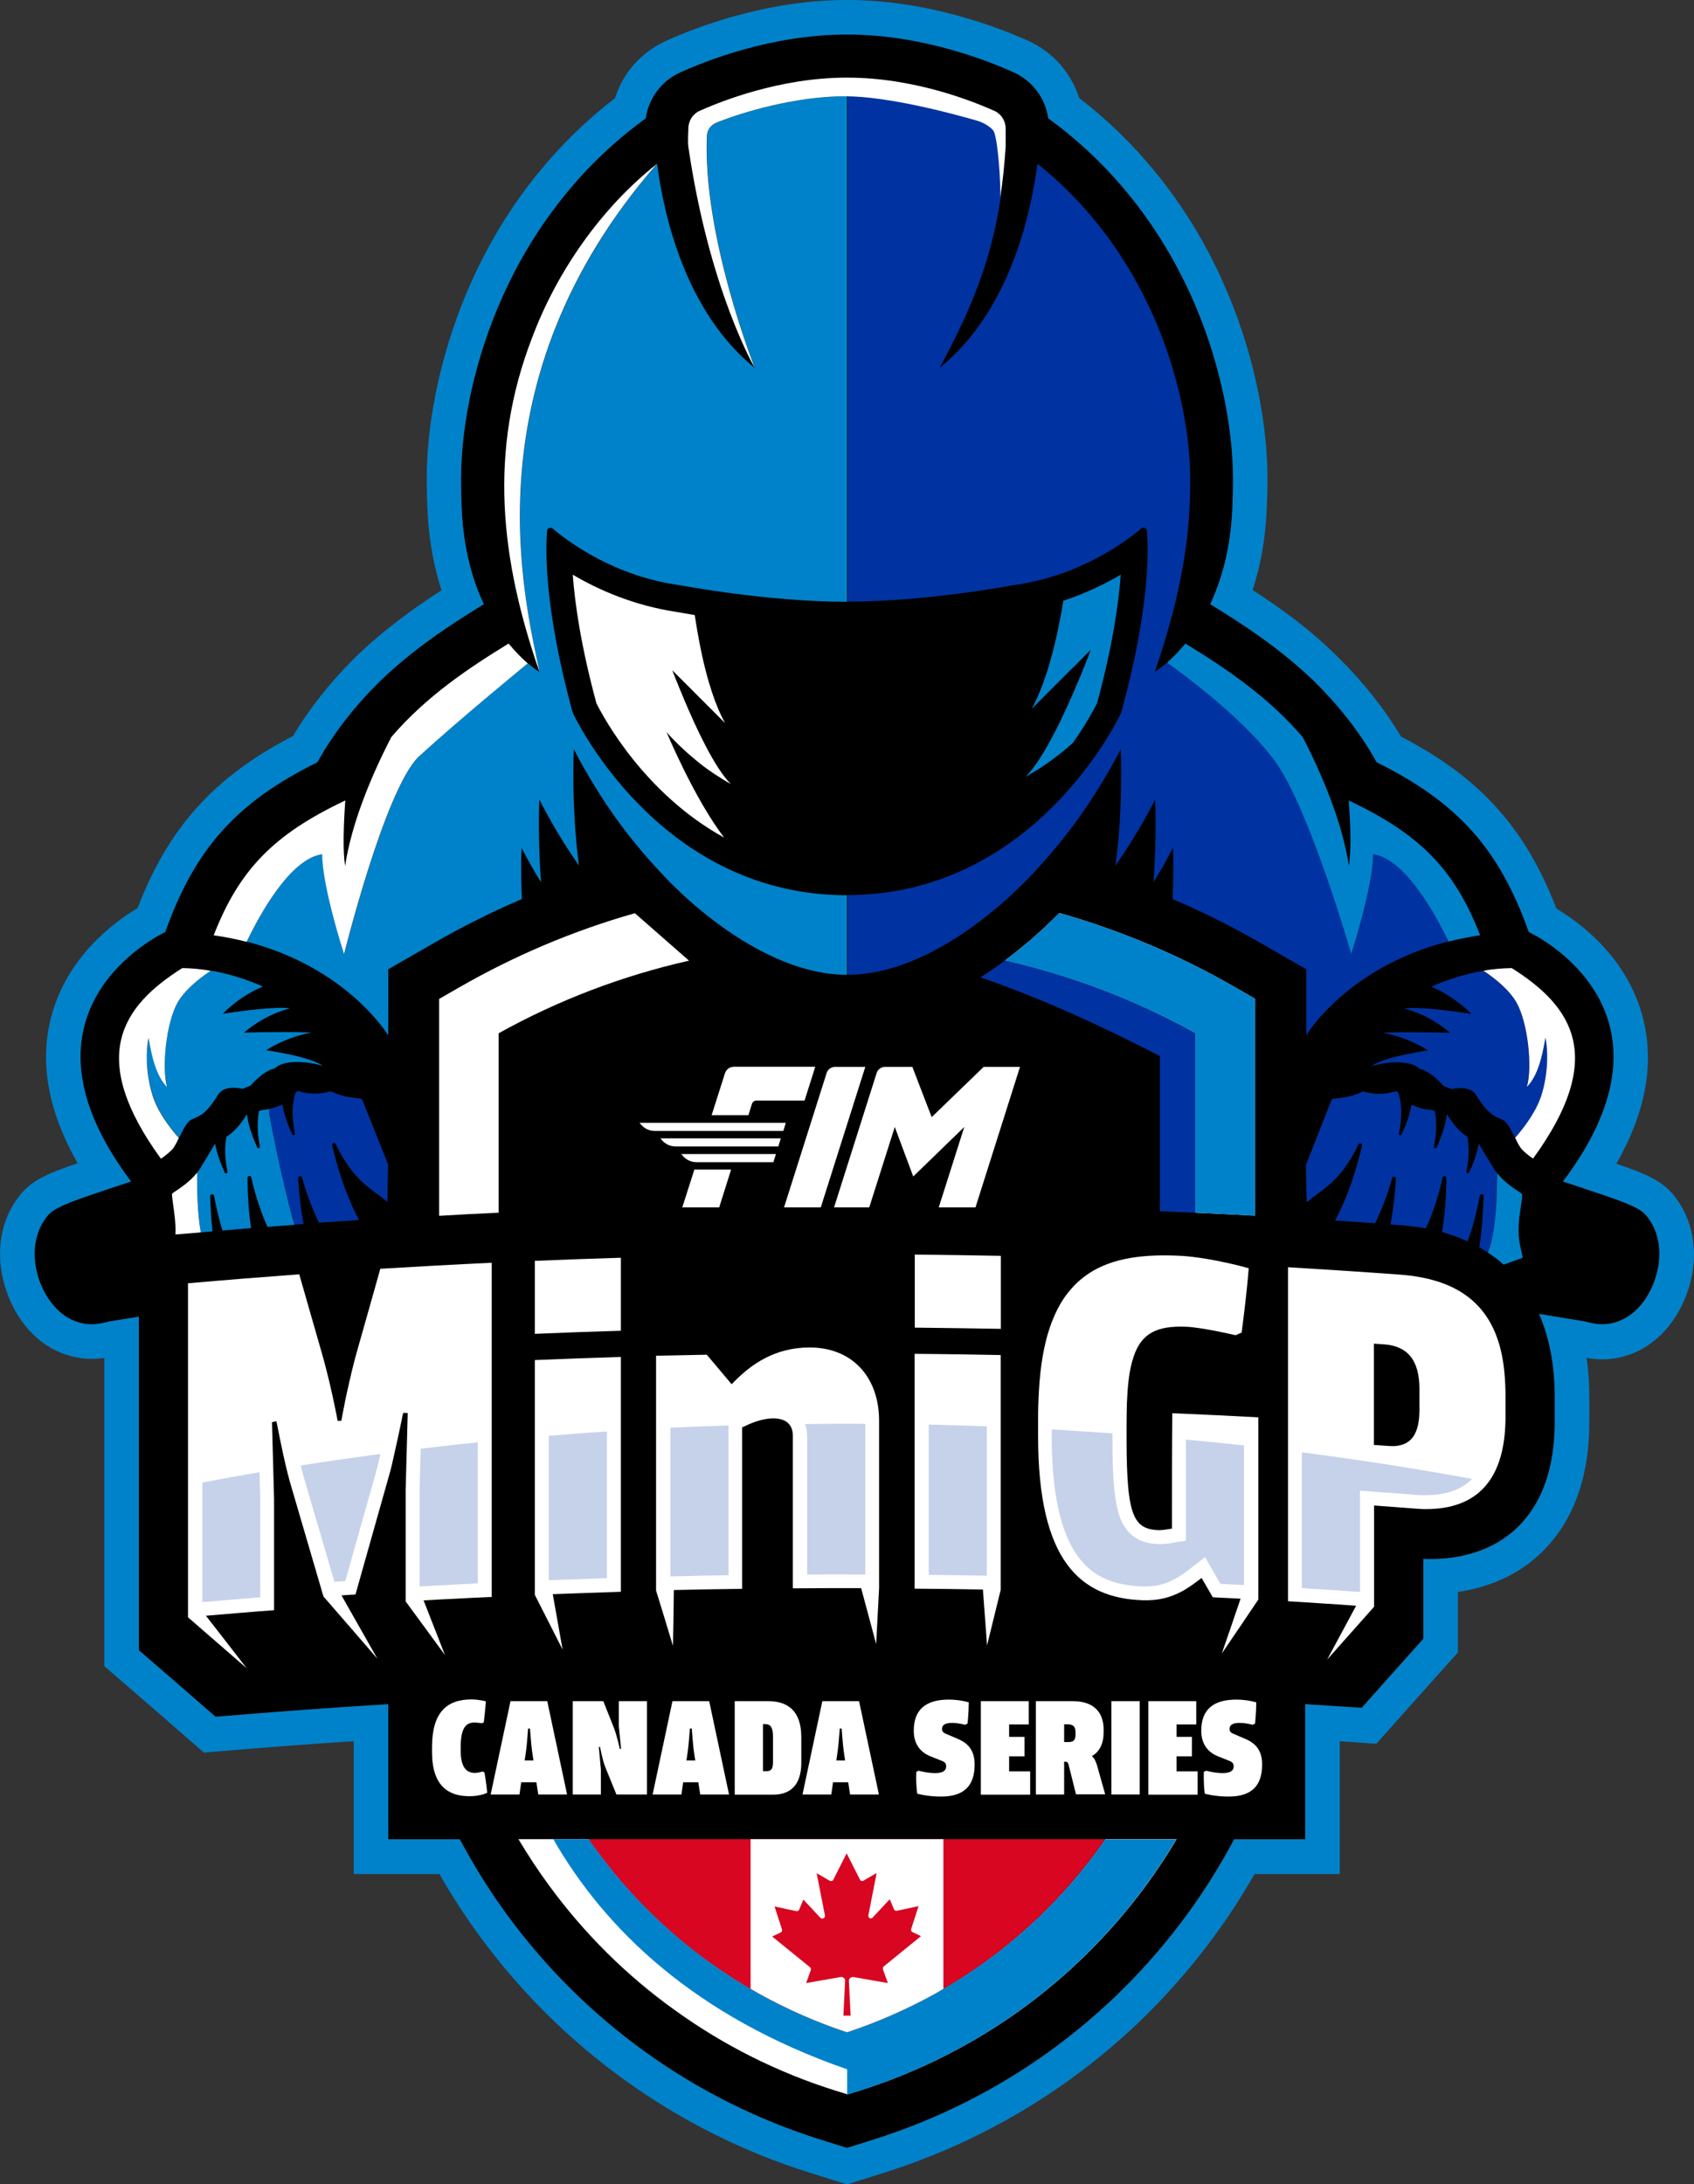
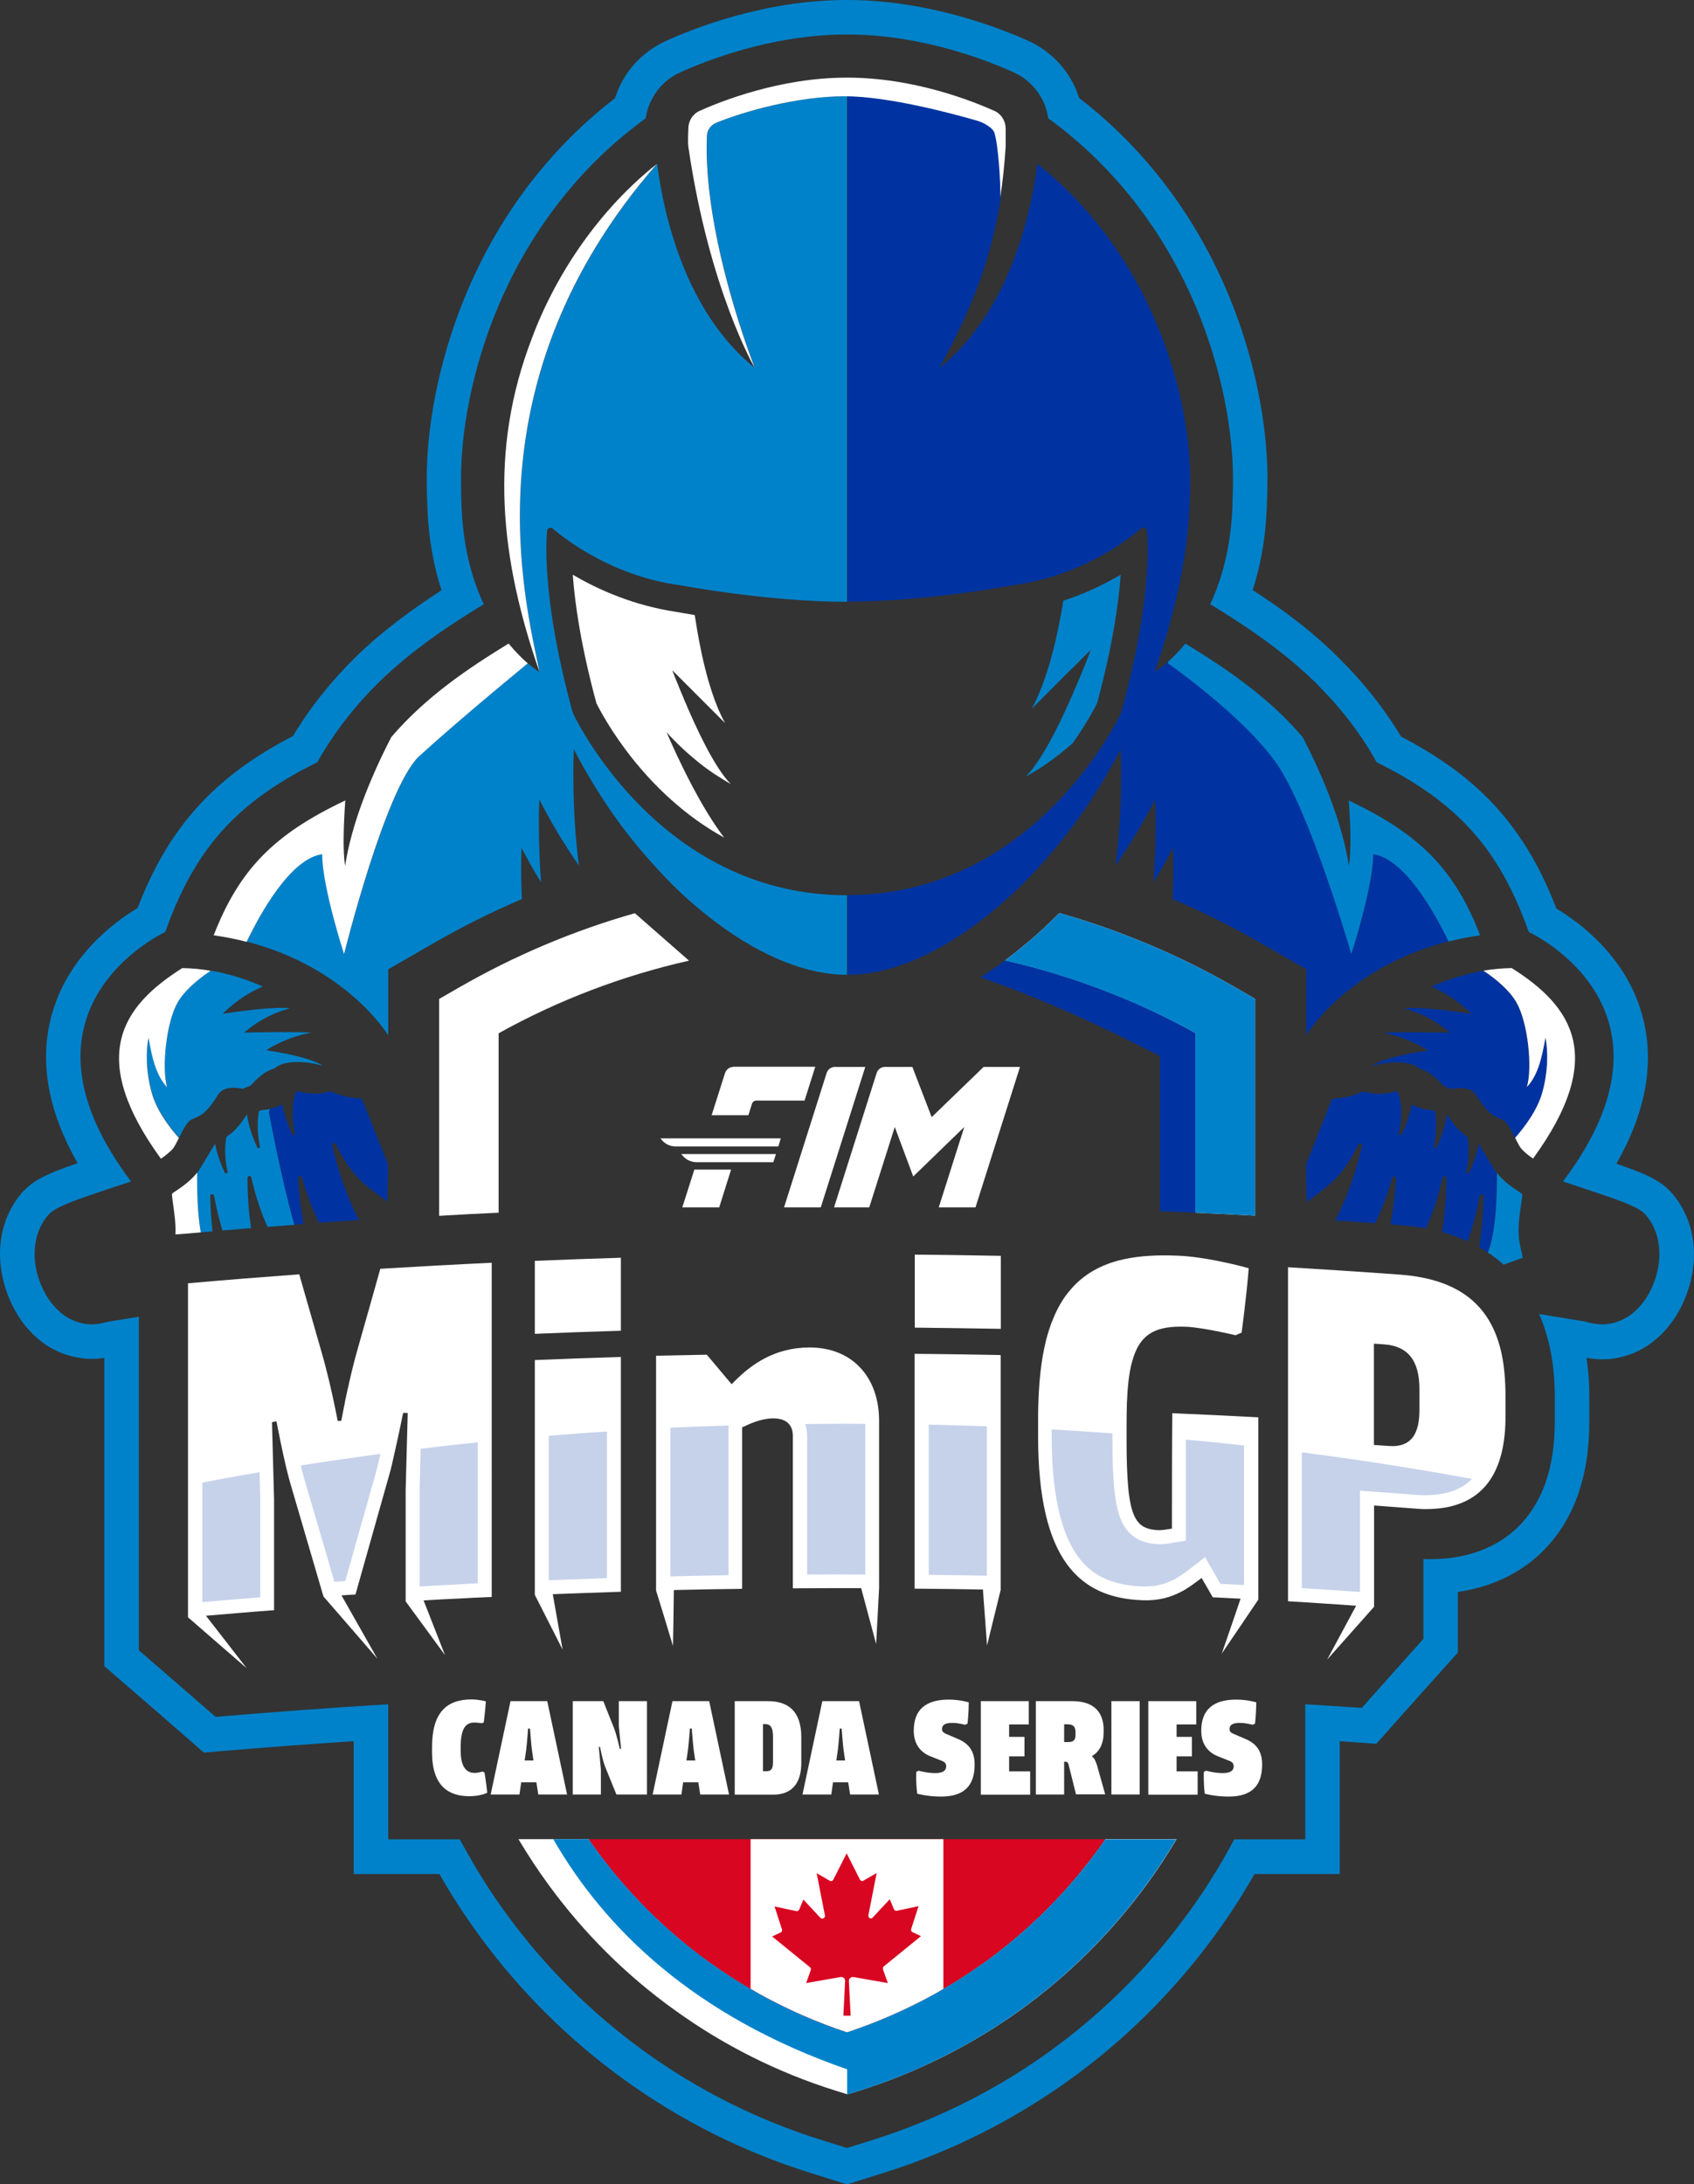
<svg xmlns="http://www.w3.org/2000/svg" version="1.1" id="Logos" x="0px" y="0px" viewBox="0 0 982.2 1265.9" style="enable-background:new 0 0 982.2 1265.9;" xml:space="preserve">
  <rect x="0" y="0" width="982.2" height="1265.9" fill="#333333" stroke="none" />
  <style type="text/css">
	.st0{fill:#0082CA;}
	.st1{fill:#FFFFFF;}
	.st2{fill:#0033A1;}
	.st3{stroke:#030D19;stroke-width:27;stroke-miterlimit:10;}
	.st4{fill:#C6D2EA;}
	.st5{fill:#D80621;}
</style>
  <g>
    <g>
-       <path d="M955.4,705.5c-3-3.8-6.5-6.4-25.7-12.9c-5.8-2-18.6-6.3-23.4-7.8c74.5-98.8-16-142.8-19.8-144.6    c-17.1-48.1-41.3-75.3-88.2-98.4c-9.9-17.9-23-33.9-36-46.7c-19.2-18.6-40.5-32.7-60.5-44.9c6.5-13.8,11.7-31.8,12.8-54.8    c0.3-5.9,0.4-11.7,0.4-17.6c0-33.3-8.8-72.1-24.2-106.2c-9.6-21.4-21.8-41.2-36.2-58.8c-13.6-16.7-29.3-31.5-46.7-44.2    c-1.6-11.5-9.1-21.7-19.9-26.6c-14.5-6.6-53-22-96.5-22c-0.1,0-0.1,0-0.2,0c0,0-0.1,0-0.1,0c0,0-0.1,0-0.1,0c-0.1,0-0.1,0-0.2,0    c-43.5,0-82,15.4-96.5,22C383.5,46.9,376,57,374.4,68.6C357,81.2,341.3,96,327.7,112.8c-14.4,17.6-26.5,37.4-36.2,58.8    c-15.4,34.2-24.2,72.9-24.2,106.2c0,5.9,0.2,11.7,0.4,17.6c1.1,22.9,6.3,40.9,12.8,54.8c-20,12.2-41.3,26.3-60.5,44.9    c-13,12.8-26.1,28.7-36,46.7c-46.9,23.2-71.2,50.3-88.2,98.4C92,542,1.5,586.1,76,684.8c-4.8,1.5-17.6,5.9-23.4,7.8    c-19.2,6.5-22.8,9-25.7,12.9c-6.5,8.4-8.5,20.2-5.4,32.4c3.3,13.1,11.5,23.7,21.4,27.6c3.4,1.4,6.8,2.1,10.3,2.1    c3.9,0,7.1-0.8,9.9-1.6l17.3-2.9c0,64.4,0,128.9,0,193.3c14.8,12.8,29.7,25.6,44.5,38.6c33.4-2.8,66.7-5.2,100.1-7.3v78.3h41.5    c8.1,15.4,17.4,30.2,27.8,44.3c22.2,30.2,48.8,56.6,79.1,78.5c31,22.4,65.4,39.6,102,51.2l15.6,4.9l15.6-4.9    c36.6-11.5,71-28.8,102-51.2c30.3-21.9,56.9-48.3,79.1-78.5c10.4-14.1,19.6-29,27.8-44.3h41.2v-78.3c10.9,0.7,21.9,1.4,32.8,2.1    c11.9-13.4,23.8-26.7,35.7-40c0-15.4,0-30.9,0-46.3c28.2,1,45.1-9.2,54.5-18.2c14.4-13.9,21.7-34.5,21.7-61.5c0-4.7,0-9.4,0-14.1    c0-18.3-3-34.5-9.1-48.2l26.7,4.4c2.8,0.7,6,1.6,9.9,1.6c3.5,0,6.9-0.7,10.3-2.1c9.8-3.9,18-14.5,21.4-27.6    C963.9,725.7,961.9,713.9,955.4,705.5z" />
      <g>
        <path class="st0" d="M154.4,493.8" />
        <g>
          <path class="st0" d="M380.9,94.9C380.9,94.9,380.9,95,380.9,94.9C380.9,95,380.9,95,380.9,94.9C380.9,95,380.9,94.9,380.9,94.9z      " />
        </g>
      </g>
      <g>
        <g>
          <path class="st1" d="M289.1,702.9v-104c34.7-19.3,71.9-33.4,110.4-42.1l-31.4-27.5c-35.6,10.1-69.9,24.6-102.2,43.2l-11.3,6.5      v13v112.7C266.1,704,277.6,703.4,289.1,702.9z" />
        </g>
        <g>
          <path class="st1" d="M693.2,702.9c11.5,0.5,23,1.1,34.5,1.7V591.9v-13l-11.3-6.5c-32.2-18.6-66.6-33.1-102.2-43.2      c-0.5,0.5-0.9,1-1.4,1.4c-5.2,5.2-10.5,10.1-15.7,14.6c-0.3,0.3-0.7,0.6-1,0.8l-0.4,0.3c-2.8,2.4-5.3,4.4-7.8,6.4      c-1.6,1.2-3.3,2.5-5.2,4c38.5,8.7,75.7,22.9,110.4,42.1V702.9z" />
        </g>
        <g>
          <path class="st1" d="M640.9,1066c-1.5,2.2-3,4.4-4.6,6.5c-18.2,24.8-40.1,46.5-64.9,64.5c-24.5,17.7-51.4,31.4-80.2,40.9      c-28.8-9.5-55.7-23.2-80.2-40.9c-24.9-18-46.7-39.7-64.9-64.5c-1.6-2.1-3.1-4.3-4.6-6.5h-40.9c5.5,9.2,11.4,18.2,17.8,26.9      c20.3,27.7,44.7,52,72.6,72c28.5,20.6,60,36.4,93.6,46.9l6.8,2.1l6.8-2.1c33.6-10.6,65.1-26.4,93.6-46.9      c27.8-20.1,52.2-44.3,72.6-72c6.4-8.7,12.3-17.7,17.8-26.9H640.9z" />
        </g>
      </g>
      <path class="st2" d="M672.5,702c6.9,0.3,13.8,0.6,20.7,0.9v-104c-34.4-19.2-71.7-33.4-110.4-42.2c-0.2,0.1-0.4,0.3-0.6,0.4    c-4.6,3.4-9.2,6.5-13.7,9.4c35.2,12.1,68.8,27.5,104,45.6V702z" />
      <g>
        <path class="st0" d="M640.9,1066c-1.5,2.2-3,4.4-4.6,6.5c-18.2,24.8-40.1,46.5-64.9,64.5c-24.5,17.7-51.4,31.4-80.2,40.9     c-28.8-9.5-55.7-23.2-80.2-40.9c-24.9-18-46.7-39.7-64.9-64.5c-1.6-2.1-3.1-4.3-4.6-6.5h-20.7c29.9,52,81.7,102.6,170.4,133.4     v14.6h0l6.8-2.1c33.6-10.6,65.1-26.4,93.6-46.9c27.8-20.1,52.2-44.3,72.6-72c6.4-8.7,12.3-17.7,17.8-26.9H640.9z" />
        <path class="st0" d="M693.2,702.9c11.5,0.5,23,1.1,34.5,1.7V591.9v-13l-11.3-6.5c-32.2-18.6-66.6-33.1-102.2-43.2     c-0.5,0.5-0.9,1-1.4,1.4c-5.2,5.2-10.5,10.1-15.7,14.6c-0.3,0.3-0.7,0.6-1,0.8l-0.4,0.3c-2.8,2.4-5.3,4.4-7.8,6.4     c-1.6,1.2-3.3,2.5-5.2,4c38.5,8.7,75.7,22.9,110.4,42.1V702.9z" />
      </g>
      <g>
        <polygon class="st1" points="399.5,556.7 399.5,556.7 399.5,556.7    " />
      </g>
      <g>
        <path class="st1" d="M585.7,554.5c-0.1,0.1-0.2,0.1-0.2,0.2C585.6,554.6,585.6,554.6,585.7,554.5z" />
      </g>
      <g>
        <path class="st0" d="M110.6,561.3c0.9,0.1,1.9,0.1,2.8,0.2C112.5,561.4,111.5,561.3,110.6,561.3z" />
        <path class="st0" d="M100,666c-0.1,0.2-0.3,0.3-0.4,0.5C99.7,666.3,99.9,666.2,100,666z" />
        <path class="st0" d="M114.5,561.6c1.2,0.1,2.3,0.2,3.5,0.4C116.8,561.8,115.6,561.7,114.5,561.6z" />
        <path class="st0" d="M100.5,665.3c-0.1,0.2-0.3,0.4-0.4,0.6C100.2,665.7,100.4,665.5,100.5,665.3z" />
        <path class="st0" d="M105.7,561.1c1.3,0,2.5,0.1,3.8,0.1C108.2,561.1,107,561.1,105.7,561.1z" />
        <path class="st0" d="M118.1,562c1.2,0.2,2.5,0.4,3.7,0.6C120.6,562.4,119.4,562.2,118.1,562z" />
        <path class="st0" d="M103.7,659.6c-0.2,0.3-0.3,0.7-0.5,1C103.3,660.3,103.5,659.9,103.7,659.6z" />
        <path class="st0" d="M103.1,660.7c-0.2,0.3-0.3,0.6-0.5,0.9C102.8,661.3,103,661,103.1,660.7z" />
        <path class="st0" d="M102.6,661.8c-0.2,0.3-0.3,0.6-0.5,0.9C102.3,662.4,102.4,662.1,102.6,661.8z" />
        <path class="st0" d="M154.3,608.7c13.6-8.5,26.4-10.2,26.4-10.2s-9.7-0.7-39.2,0c13.4-11.4,26.6-14,26.6-14s-5.8-1.9-39,3.1     c7.9-7.9,16.2-12.8,23.3-15.8c-9.3-4.1-19.4-7.4-30.2-9.2c-7.2,4.8-15.1,11.3-19.2,18.5c-6.7,11.8-9.3,37.9-6,48.9     c-7.9-7.9-9.7-23.7-10.8-28.6c-1.4,7.2-1.7,19.3,1.9,31.9c2.8,10.1,10.1,19.8,15.7,26.2c2.2-4.4,4.6-9.4,7.2-10.6     c4.3-2,8.2-2.4,15.8-15c4.1-5.4,13.9-2.8,13.9-2.8l4.6-1.9c0,0,7.1-8.5,13.9-9.9c5.4-5.4,20.1-4.1,28-1.5     C184.5,615.8,176.8,612.2,154.3,608.7z" />
        <path class="st0" d="M101,664.6c-0.1,0.2-0.3,0.4-0.4,0.6C100.7,665,100.9,664.8,101,664.6z" />
        <path class="st0" d="M101.5,663.7c-0.1,0.3-0.3,0.5-0.4,0.8C101.2,664.2,101.4,664,101.5,663.7z" />
        <path class="st0" d="M102.1,662.8c-0.1,0.3-0.3,0.5-0.4,0.8C101.8,663.3,101.9,663,102.1,662.8z" />
      </g>
      <path class="st1" d="M105.7,561.1C70,583.6,50.8,613.1,93.3,671.6c0,0,3-1.9,6.3-5.1c1.3-1.3,2.7-4,4.1-6.9    c-5.6-6.4-12.9-16-15.7-26.2c-3.6-12.7-3.3-24.8-1.9-31.9c1.1,4.9,2.9,20.7,10.8,28.6c-3.2-11-0.6-37.1,6-48.9    c4.1-7.2,12-13.7,19.2-18.5C116.8,561.7,111.3,561.2,105.7,561.1z" />
      <path class="st2" d="M787.6,663.4c0.6-1.2,2.4-0.6,2.1,0.7c-2.5,10.8-7.4,28.2-15.6,43.3c7.7,0.5,15.4,1,23.2,1.6    c3.6-7.2,7-15.9,9.9-26.2c0.4-1.3,2.3-1,2.2,0.4c-0.4,6.8-1.3,16.3-3.2,26.5c1.9,0.1,3.8,0.3,5.7,0.4c5.1,0.4,10.1,1,14.8,1.9    c3.7-7.9,7.1-17.6,9.7-29.4c0.3-1.3,2.2-1.1,2.2,0.2c0,7.9-0.5,19.4-2.5,31.3c5.2,1.4,10.2,3.3,14.8,5.4c2.5-6.6,5-15.3,7.1-26.4    c0.3-1.4,2.3-1.2,2.2,0.2c-0.2,8.1-0.8,18.9-2.5,29.6c1.7,1,3.3,2,4.9,3c4.9-11.7,5.4-33.8,5.2-46.2c0-0.1-0.1-0.1-0.1-0.2    l-0.9-1.1c0,0-0.1-0.1-0.1-0.1l-9.3-15.4c-1.1,6.1-3.5,12.3-5.6,16.7c-0.4,0.9-1.8,0.4-1.6-0.5c1.9-9,1.5-15.7,0.6-20.2    c-1.9-1.2-3.9-2.8-5.8-4.9c-2.6-2.9-4.5-5.7-6.1-8.2c0,0,0,0,0,0c-0.8,6.9-3.6,14.1-5.9,19.2c-0.4,0.9-1.8,0.4-1.6-0.5    c1.9-9.2,1.4-16.1,0.5-20.6c0,0-0.1,0-0.1,0l-1.2-0.4c-0.1,0-0.2-0.1-0.3-0.1c-3-0.1-5.8-0.7-8.6-1.8l-3.3-1.3    c-1.1,6.3-3.5,12.6-5.7,17.2c-0.4,0.9-1.8,0.4-1.6-0.5c2.2-10.4,1.3-17.8,0.1-22.2l-0.6-1.6c-0.3-0.3-0.7-0.5-1-0.8    c-0.5,0.2-0.9,0.3-1.4,0.4c-2.8,0.8-5.7,1.2-8.6,1.2c-3.4,0-6.4-0.6-8.9-1.3c-0.3-0.1-0.5-0.1-0.8,0.1c-3,1.4-7,2.9-12.2,3.5    l-4.8,0.6c-0.3,0-0.6,0.2-0.8,0.5l-14.9,37.8l0.4,21.7C766.6,689.2,777.2,685.1,787.6,663.4z" />
      <g>
        <path class="st2" d="M860.4,562.6c1.2-0.2,2.4-0.4,3.7-0.6C862.8,562.2,861.6,562.4,860.4,562.6z" />
        <path class="st2" d="M894.2,633.4c3.6-12.7,3.3-24.8,1.9-31.9c-1.1,4.9-2.9,20.7-10.8,28.6c3.2-11,0.6-37.1-6-48.9     c-4.1-7.2-12-13.7-19.2-18.5c-10.8,1.8-21,5.1-30.2,9.2c7.1,3,15.4,7.9,23.3,15.8c-33.2-5.1-39-3.1-39-3.1s13.2,2.6,26.6,14     c-29.5-0.7-39.2,0-39.2,0s12.8,1.7,26.4,10.2c-22.5,3.5-30.2,7.1-32.9,9.2c8-2.6,22.7-3.9,28,1.5c6.8,1.4,13.9,9.9,13.9,9.9     l4.6,1.9c0,0,9.8-2.6,13.9,2.8c7.7,12.6,11.5,13,15.8,15c2.6,1.2,5,6.1,7.2,10.6C884.2,653.2,891.4,643.5,894.2,633.4z" />
        <path class="st1" d="M876.5,561.1c-5.6,0.1-11.1,0.6-16.4,1.5c7.2,4.8,15.1,11.3,19.2,18.5c6.7,11.8,9.3,37.9,6,48.9     c7.9-7.9,9.7-23.7,10.8-28.6c1.4,7.2,1.7,19.3-1.9,31.9c-2.8,10.1-10.1,19.8-15.7,26.2c1.4,2.9,2.8,5.6,4.1,6.9     c3.3,3.3,6.3,5.1,6.3,5.1C931.4,613.1,912.3,583.6,876.5,561.1z" />
        <path class="st2" d="M864.3,562c1.2-0.2,2.3-0.3,3.5-0.4C866.6,561.7,865.4,561.8,864.3,562z" />
        <path class="st2" d="M872.7,561.2c1.3-0.1,2.5-0.1,3.8-0.1C875.3,561.1,874,561.1,872.7,561.2z" />
        <path class="st2" d="M868.8,561.5c0.9-0.1,1.9-0.2,2.8-0.2C870.7,561.3,869.8,561.4,868.8,561.5z" />
      </g>
      <path class="st1" d="M332.1,333.1c1.2,16.6,4.7,41.2,13.7,74.5c4,8,27.6,52.3,74.1,77.9c-17.2-22.3-33.4-61.1-33.4-61.1    c0,0,4.3,5,11.6,11.6c2.2,1.9,4.6,4,7.2,6.1c2.6,2.1,5.5,4.2,8.6,6.3c0.6,0.4,1.2,0.8,1.9,1.2c2.5,1.6,5.1,3.3,7.9,4.8    c0,0,0,0,0,0c-9.5-9.5-20.3-32.9-27.1-49.1c-1-2.4-1.9-4.7-2.8-6.7c-0.5-1.4-1-2.6-1.5-3.7c-0.4-1.1-0.8-2.1-1.2-3    c-0.8-2.2-1.3-3.4-1.3-3.4c0,0,0.8,0.8,2.5,2.5c1.4,1.4,3.4,3.4,6.2,6.2c1.4,1.4,3,2.9,4.7,4.7c1.8,1.8,3.7,3.7,5.9,5.9    c3.3,3.3,7,7,11.3,11.3c-2.9-5.2-5.5-11.5-7.7-18.2c-0.6-1.9-1.2-3.8-1.8-5.8c-0.6-2-1.1-3.9-1.6-5.9c-0.8-2.9-1.5-5.9-2.1-8.7    c-0.2-1.1-0.5-2.2-0.7-3.3c-1.7-8.1-2.9-15.5-3.7-20.7c-5.5-0.9-9.1-1.6-10.4-1.8C367.5,351,346.8,341.8,332.1,333.1z" />
      <path class="st3" d="M876.2,544.6" />
      <g>
        <path class="st2" d="M840,545.6c-7.7-16-25.3-48-43.7-50.6c0,18.9-12.7,57.9-12.7,57.9s-23.9-83-43.7-111     c-19.7-27.7-62.7-57.6-62.7-57.6l0.3-1c-4.7,4.2-7.9,6-7.9,6c10-29.1,17.7-59.4,19.8-90c0-0.6,0.1-1.2,0.1-1.8     c0.1-1.3,0.1-2.6,0.2-3.9c0.1-1.1,0.1-2.3,0.2-3.4c0-0.1,0-0.2,0-0.3c0.1-4,0.2-8,0.2-12.1c0-45.3-19.7-127.8-88.6-182.9     c-3.9,30-16.4,85.8-56.7,118.3c19.3-35.6,30.1-63.5,35.5-99c0.2-8.7-1.2-30.7-3.5-37.5c-1-2.9-6.6-5.9-9.8-6.8     c-13.6-4-50.2-13.9-75.6-14.2v293c46,0,95.9-9.5,95.9-9.5c38.8-5.1,65.9-25.7,74.4-32.9c0.4-0.3,0.8-0.5,1.3-0.5     c1,0,1.9,0.7,2,1.8c0.9,10.8,1.8,44.5-14.6,104.4c-0.2,0.7-0.5,1.4-0.8,2.1c-5.4,11-54.5,104.6-158.2,104.7v46.2l0.1,0     c0.1,0,0.3,0,0.4,0c22.6-0.1,48.4-10.3,74.5-29.7c2-1.5,3.6-2.7,5.1-3.9c2.2-1.7,4.5-3.6,7-5.7l0.1-0.1l0.1-0.1l0.4-0.3l0,0l0,0     c0.2-0.2,0.5-0.4,0.7-0.6c4.5-3.9,9-8.1,13.6-12.6c4.9-4.9,9.3-9.8,14.8-16c0.4-0.4,0.8-0.9,1.1-1.3c2.4-2.8,4.8-5.7,7.1-8.6     c4.4-5.5,8.6-11.3,12.7-17.2c0.5-0.7,1-1.5,1.5-2.2c4.5-6.7,8.8-13.6,12.7-20.5l0.1-0.3l0.1-0.1l0.1-0.1c1-1.8,2-3.6,3-5.4v0     c1.1-2,2.2-4.1,3.2-6.1c0,0,1.6,33.2-3,67.5c0.6-0.8,1.2-1.6,1.7-2.5c0.5-0.7,1-1.5,1.5-2.2c4.5-6.7,8.8-13.7,12.8-20.6l0.3-0.6     c2.3-4.1,4.6-8.2,6.7-12.4c0,0,1,21.5-1,47.9c1.9-3,3.6-6,5.4-9l0.3-0.5c1.9-3.4,3.8-6.9,5.6-10.4c0,0,0.6,12.6-0.2,29.7     c17.6,7.5,34.8,16.1,51.4,25.7l26.1,15v38.3C757.1,600.2,781,560.5,840,545.6C840,545.6,840,545.6,840,545.6z" />
        <path class="st0" d="M491,518.9c-103.8,0-152.9-93.6-158.4-104.7c-0.3-0.7-0.6-1.4-0.8-2.1c-16.3-59.9-15.5-93.6-14.6-104.4     c0.1-1.1,1-1.8,2-1.8c0.4,0,0.9,0.1,1.3,0.5c8.5,7.2,35.6,27.8,74.4,32.9c0,0,50.1,9.5,96.1,9.5c0,0,0,0,0.1,0v-293     c-0.4,0-0.8,0-1.2,0c-27.4,0-58.5,8.8-74.4,15.3c-3.2,1.3-5.4,4.3-5.5,7.5c-2.6,58.4,27.8,134.8,27.8,134.8     c-40.3-32.4-52.9-88.4-56.8-118.4c0,0,0,0,0,0c-110.2,126.4-76.3,253.4-68.2,294.5c0,0-2.7-1.6-6.8-5.1c0,0,0,0,0.1,0l0,0     c0,0-38.3,31.3-63.4,54.2c-19.4,19.4-43.1,114.3-43.1,114.3s-12.7-39.1-12.7-57.9c-18.5,2.6-36.1,34.8-43.8,50.8     c58.4,15,82,54.3,82,54.3v-38.3l26.1-15c16.6-9.6,33.8-18.2,51.4-25.7c-0.8-17-0.2-29.7-0.2-29.7c1.8,3.5,3.7,7,5.6,10.4l0.3,0.5     c1.7,3,3.5,6,5.4,9c-2-26.3-1-47.9-1-47.9c2.1,4.2,4.4,8.3,6.7,12.4l0.3,0.6c4,7,8.3,13.9,12.8,20.6c0.5,0.8,1,1.5,1.5,2.2     c0.6,0.8,1.1,1.6,1.7,2.5c-4.6-34.3-3-67.5-3-67.5c1.1,2,2.1,4.1,3.2,6.1v0c1,1.8,2,3.6,3,5.4l0.1,0.1l0.1,0.1l0.1,0.3     c4,6.9,8.2,13.8,12.7,20.5c0.5,0.8,1,1.5,1.5,2.2c4,5.9,8.3,11.7,12.7,17.2c2.3,2.9,4.7,5.8,7.1,8.6c0.4,0.4,0.8,0.9,1.1,1.3     c5.5,6.2,9.9,11,14.8,16c4.5,4.5,9.1,8.7,13.6,12.6c0.2,0.2,0.5,0.4,0.7,0.6l0,0l0,0l0.4,0.3l0.1,0.1l0.1,0.1     c2.5,2.1,4.8,4,7,5.7c1.5,1.2,3.2,2.4,5.1,3.9c26.1,19.3,51.8,29.6,74.5,29.7c0.1,0,0.3,0,0.4,0l0.1,0v-46.2     C491.1,518.9,491,518.9,491,518.9z" />
        <path class="st2" d="M853,542.9c0.3-0.1,0.7-0.1,1-0.2C853.6,542.8,853.3,542.8,853,542.9z" />
        <path class="st2" d="M848.8,543.7c0.1,0,0.1,0,0.2,0C849,543.6,848.9,543.6,848.8,543.7z" />
        <path class="st2" d="M844.3,544.6c0,0,0.1,0,0.1,0C844.4,544.6,844.3,544.6,844.3,544.6z" />
      </g>
      <path class="st0" d="M491.4,20c43.5,0,82,15.4,96.5,22c10.8,4.9,18.3,15.1,19.9,26.6c17.4,12.6,33.1,27.5,46.7,44.2    c14.4,17.6,26.5,37.4,36.2,58.8c15.4,34.2,24.2,72.9,24.2,106.2c0,5.9-0.2,11.7-0.4,17.6c-1.1,22.9-6.3,40.9-12.8,54.8    c20,12.2,41.3,26.3,60.5,44.9c13,12.8,26.1,28.7,36,46.7c46.9,23.2,71.2,50.3,88.2,98.4c3.8,1.8,94.4,45.9,19.8,144.6    c4.8,1.5,17.6,5.9,23.4,7.8c19.2,6.5,22.8,9,25.7,12.9c6.5,8.4,8.5,20.2,5.4,32.4c-3.3,13.1-11.5,23.7-21.4,27.6    c-3.4,1.4-6.8,2.1-10.3,2.1c-3.9,0-7.1-0.8-9.9-1.6l-26.7-4.4c6,13.7,9.1,29.8,9.1,48.2c0,4.7,0,9.4,0,14.1    c0,26.9-7.3,47.6-21.7,61.5c-9,8.7-24.8,18.3-50.7,18.3c-1.2,0-2.5,0-3.8-0.1c0,15.4,0,30.9,0,46.3c-11.9,13.3-23.8,26.6-35.7,40    c-10.9-0.7-21.9-1.4-32.8-2.1v78.3h-41.2c-8.1,15.4-17.4,30.2-27.8,44.3c-22.2,30.2-48.8,56.6-79.1,78.5    c-31,22.4-65.4,39.6-102,51.2l-15.6,4.9l-15.6-4.9c-36.6-11.5-71-28.8-102-51.2c-30.3-21.9-56.9-48.3-79.1-78.5    c-10.4-14.1-19.6-29-27.8-44.3h-41.5v-78.3c-33.4,2-66.8,4.5-100.1,7.3c-14.8-12.9-29.7-25.8-44.5-38.6c0-64.4,0-128.9,0-193.3    L63.1,766c-2.8,0.7-6,1.6-9.9,1.6c-3.5,0-6.9-0.7-10.3-2.1c-9.8-3.9-18-14.5-21.4-27.6c-3.1-12.2-1.1-24,5.4-32.4    c3-3.8,6.5-6.4,25.7-12.9c5.8-2,18.6-6.3,23.4-7.8C1.5,586.1,92,542,95.8,540.2c17.1-48.1,41.3-75.3,88.2-98.4    c9.9-17.9,23-33.9,36-46.7c19.2-18.6,40.5-32.7,60.5-44.9c-6.5-13.8-11.7-31.8-12.8-54.8c-0.3-5.9-0.4-11.7-0.4-17.6    c0-33.3,8.8-72.1,24.2-106.2c9.6-21.4,21.8-41.2,36.2-58.8C341.3,96,357,81.2,374.4,68.6C376,57,383.5,46.9,394.3,42    c14.5-6.6,53-22,96.5-22c0.1,0,0.1,0,0.2,0c0,0,0.1,0,0.1,0c0,0,0.1,0,0.1,0C491.3,20,491.4,20,491.4,20 M491.1,0L491,0    c-0.1,0-0.1,0-0.2,0C443.4,0,401.7,16.6,386,23.8c-14.3,6.5-24.8,18.5-29.4,33.1c-16.4,12.6-31.3,27.1-44.4,43.2    c-15.5,19-28.6,40.3-38.9,63.3c-16.5,36.6-25.9,78.3-25.9,114.4c0,6,0.2,12.3,0.5,18.6c0.8,16.3,3.5,31.6,8.1,45.7    c-16.6,10.8-33.7,23.1-49.8,38.7l0,0l0,0c-14.3,14.1-26.8,29.8-36.3,45.8c-23.6,12.2-41.5,25.6-55.9,41.7    c-14.1,15.7-25.1,34.3-34.2,58c-13.9,8.3-41.6,28.8-50.4,64.2c-6.5,26.2-1.2,54.2,15.6,83.7c-19.1,6.5-27.2,10.5-33.9,19.1    c-10.4,13.3-13.7,31.4-9,49.6c5,19.4,17.4,34.9,33.3,41.2c5.8,2.3,11.8,3.5,17.8,3.5c2.7,0,5.1-0.2,7.3-0.5v169.4v9.2l6.9,6    c14.8,12.7,29.7,25.7,44.4,38.5l6.4,5.6l8.4-0.7c25.9-2.2,52.2-4.2,78.5-5.9v57v20h20h29.7c7.1,12.5,15,24.6,23.5,36.2    c23.4,31.9,51.5,59.8,83.5,82.9c32.8,23.7,69,41.9,107.7,54l15.6,4.9l6,1.9l6-1.9l15.6-4.9c38.7-12.2,74.9-30.4,107.7-54    c32-23.1,60.1-51,83.5-82.9c8.5-11.5,16.3-23.7,23.5-36.2h29.4h20v-20v-57c3.9,0.3,7.7,0.5,11.4,0.8l9.8,0.7l6.5-7.3    c11.8-13.2,23.8-26.7,35.7-39.9l5.1-5.7v-7.7v-27.4c23.6-3.4,39.1-13.8,48.4-22.8c18.4-17.8,27.8-43.3,27.8-75.8v-14.1    c0-8-0.5-15.7-1.6-23c2.6,0.5,5.7,0.9,9.1,0.9c6,0,12-1.2,17.8-3.5c15.9-6.4,28.3-21.8,33.3-41.2c4.7-18.2,1.4-36.3-9-49.6    c-6.7-8.6-14.8-12.6-33.9-19.1c16.8-29.4,22.1-57.5,15.6-83.7c-8.7-35.4-36.5-55.9-50.4-64.2c-9.1-23.7-20.1-42.2-34.2-58    c-14.4-16.1-32.3-29.4-55.9-41.7c-9.5-16-22-31.7-36.3-45.8l0,0l0,0C760,365.1,743,352.8,726.3,342c4.6-14.1,7.3-29.4,8.1-45.7h0    c0.3-6.3,0.5-12.5,0.5-18.6c0-36.1-9.4-77.8-25.9-114.4c-10.3-23-23.4-44.3-38.9-63.3c-13.1-16.1-28-30.6-44.4-43.2    c-4.6-14.6-15.2-26.6-29.4-33.1C580.5,16.6,538.8,0,491.4,0c-0.1,0-0.1,0-0.2,0L491.1,0L491.1,0z" />
      <g>
        <path class="st1" d="M285.1,731.9c-21.5,1-43,2.2-64.6,3.5c-0.9,3.3-1.9,6.7-2.8,10c-3.6,12.6-7.1,25.2-10.7,37.8     c-1.1,3.8-2.1,7.9-3.1,11.9c-0.4,1.8-0.8,3.5-1.2,5.2c-0.1,0.4-0.2,0.8-0.3,1.2c-0.1,0.5-0.2,1-0.3,1.5c-0.1,0.5-0.2,1.1-0.4,1.6     c-0.6,2.7-1.1,5.2-1.6,7.4c-0.1,0.6-0.2,1.1-0.3,1.7c-0.1,0.3-0.1,0.7-0.2,1c-1.1,5.3-1.7,8.8-1.7,8.8c-0.7,0-1.4,0.1-2.1,0.1     c0,0-2-10.6-4.9-22.9c-1.3-5.3-2.7-10.9-4.2-16.1c-4.4-15.3-8.8-30.7-13.2-46c-21.5,1.6-43,3.3-64.5,5.2c0,0,0,0,0,0h0     c0,64.5,0,129.1,0,193.6l34,29.5c-7.9-10.2-15.7-20.3-23.6-30.4c0,0,0,0,0,0c6.3-0.5,12.7-1.1,19-1.6c6.8-0.6,13.6-1.1,20.4-1.6     c0,0,0,0,0.1,0c0-21.5,0-43,0-64.5c-0.4-14.8-0.8-29.7-1.2-44.5c0.9-0.2,1.8-0.3,2.6-0.5c0,0,4.4,23.4,7.9,35.5     c6,20.6,12.1,41.2,18.1,61.8c0.4,1.4,0.8,2.9,1.3,4.3c0,0,0,0,0,0c10.4,12,20.8,23.9,31.2,36c-6.9-12.2-13.9-24.5-20.8-36.7     c2.7-0.2,5.4-0.4,8.1-0.5c0,0,0,0,0,0c6.3-22.2,12.5-44.4,18.8-66.6c0.2-0.7,0.4-1.4,0.6-2.1c0-0.1,0-0.2,0.1-0.3     c0.2-0.6,0.3-1.3,0.5-1.9c0-0.1,0-0.1,0.1-0.2c0.7-2.8,1.5-6,2.2-9.4c1.7-7.4,3.4-15.3,4.4-20.2c0.1-0.4,0.2-0.8,0.2-1.1     c0.2-1.2,0.4-2.1,0.6-2.7c0.1-0.5,0.2-0.8,0.2-0.8c0.9,0,1.8,0.1,2.6,0.1c-0.4,14.9-0.8,29.8-1.2,44.7c0,21.5,0,43,0,64.5l0,0     c7.6,10.3,15.2,20.7,22.8,31.1c-4.1-10.6-8.3-21.1-12.4-31.7l0,0l0,0l0,0c6.4-0.4,12.7-0.7,19.1-1c6.8-0.4,13.6-0.7,20.4-1     c0,0,0,0,0,0C285.1,861,285.1,796.4,285.1,731.9L285.1,731.9C285.1,731.9,285.1,731.9,285.1,731.9z" />
        <path class="st1" d="M580.3,727.9c-16.6-0.3-33.3-0.6-49.9-0.7c0,14.1,0,28.2,0,42.3c16.6,0.2,33.3,0.4,49.9,0.7     C580.3,756.1,580.3,742,580.3,727.9z" />
        <path class="st1" d="M360,729c-16.6,0.5-33.3,1.1-49.9,1.8c0,14.1,0,28.2,0,42.3c16.6-0.7,33.3-1.3,49.9-1.8     C360,757.2,360,743.1,360,729z" />
        <path class="st1" d="M360,786.5c-16.6,0.5-33.3,1.1-49.9,1.8c0,45.4,0,90.8,0,136.1l0,0l0,0c5.4,10.6,10.7,21.1,16.1,31.7     c-1.9-10.7-3.8-21.4-5.7-32.1l0,0l0,0l0,0c6.4-0.2,12.7-0.5,19.1-0.7c6.8-0.2,13.6-0.5,20.4-0.7c0,0,0,0,0,0     C360,877.2,360,831.9,360,786.5L360,786.5C360,786.5,360,786.5,360,786.5z" />
        <path class="st1" d="M530.3,920.8c6.8,0.1,13.7,0.1,20.5,0.2c6.4,0.1,12.7,0.2,19.1,0.3c0,0,0,0,0,0c0.8,10.8,1.6,21.6,2.4,32.4     c2.6-10.7,5.3-21.5,7.9-32.2l0,0h0c0-45.4,0-90.8,0-136.1c-16.6-0.3-33.3-0.6-49.9-0.7C530.3,830.1,530.3,875.4,530.3,920.8z" />
        <path class="st1" d="M679.5,886c-2.9,0.5-5.6,0.9-7.6,0.9c-9.8-0.4-15.1-3.7-17.3-20.7c-0.2-1.2-0.3-2.4-0.4-3.7     c0-0.3-0.1-0.7-0.1-1c-0.6-6.8-0.9-15.5-0.9-26.4c0-3,0-6.1,0-9.1c0-4.7,0.1-9,0.2-13c0.4-9.4,1.2-17,2.8-23     c0.1-0.5,0.3-1,0.4-1.4c0.2-0.7,0.4-1.3,0.6-2c4.6-14.1,13.9-18.3,30.7-17.6c9.4,0.4,28.5,4.9,28.5,4.9c0.7-0.3,1.4-0.6,2.1-0.9     c0.5-0.2,1-0.4,1.4-0.6c0,0,2.9-21.2,4.1-37.2c0,0,0-0.1,0-0.1l0,0v0c0,0-3.7-1.1-9.3-2.4c-0.4-0.1-0.9-0.2-1.3-0.3     c-1-0.2-2.1-0.5-3.2-0.7c-0.8-0.2-1.6-0.3-2.4-0.5c-0.6-0.1-1.3-0.3-1.9-0.4c-7.1-1.4-15.4-2.7-23.1-3c-23-1-41.1,2.2-54.3,12.3     c-1.2,0.9-2.4,1.9-3.6,3c-2.5,2.3-4.8,5-7,7.9c-0.5,0.7-0.9,1.3-1.4,2c-2.4,3.7-4.5,7.8-6.3,12.4c-0.1,0.3-0.2,0.6-0.4,0.9     c-0.9,2.4-1.7,4.9-2.5,7.6c-0.3,1.1-0.6,2.3-0.9,3.4c-1.3,5.4-2.4,11.3-3.1,17.8c-0.1,0.7-0.1,1.3-0.2,2     c-0.1,1.4-0.3,2.8-0.4,4.2c-0.1,1.5-0.2,3-0.3,4.5c-0.2,3-0.3,6-0.4,9.2c-0.1,2.3-0.1,4.8-0.1,7.2c0,0,0,0,0,0     c0,3.4,0,6.8,0,10.3v0c0,72.2,24.4,93.6,60.2,95c9.7,0.4,16.8-1.7,23.3-5.2c0.2-0.1,0.4-0.2,0.6-0.3c0.7-0.4,1.4-0.8,2.1-1.3     c2-1.2,3.9-2.6,5.8-4c0.8-0.6,1.6-1.2,2.4-1.8c0.1-0.1,0.3-0.2,0.4-0.3c1.7,2.9,3.4,5.9,5.1,8.8c0.5,0.8,0.9,1.6,1.4,2.4l0,0l0,0     c5.4,0.3,10.7,0.5,16.1,0.8c-3.6,10.6-7.2,21.2-10.9,31.8c7.1-10.4,14.2-20.9,21.2-31.3c0,0,0,0,0,0c0,0,0,0,0,0l0,0h0     c0-35.2,0-70.4,0-105.6c-16.6-0.9-33.3-1.7-49.9-2.4C679.5,841.4,679.5,863.7,679.5,886z" />
        <path class="st1" d="M871.9,792.1c-4.3-33.9-24.2-50.6-60-53.3c-21.7-1.6-43.4-3-65.1-4.3c0,0,0,0,0,0h0c0,64.5,0,129.1,0,193.6     c0,0,0,0,0,0c6.8,0.4,13.6,0.8,20.4,1.3c6.4,0.4,12.7,0.8,19.1,1.3l0,0l0,0l0,0c-5.6,10.4-11.2,20.8-16.8,31.2     c9.1-10.2,18.1-20.4,27.2-30.6c0-19.6,0-39.1,0-58.7c4,0.3,8,0.6,12,0.9c4,0.3,8,0.6,12,0.9c1,0.1,2,0.1,3,0.2s2,0.1,3,0.1     c2.2,0,4.2-0.1,6.3-0.3c1.2-0.1,2.4-0.2,3.6-0.4c2.1-0.3,4.2-0.7,6.1-1.3c0,0,0,0,0,0c19.3-5.3,30.2-21.8,30.2-51.5     c0-4.7,0-9.4,0-14.1C872.8,801.8,872.5,796.8,871.9,792.1z M805.4,838.1c-2.9-0.2-5.9-0.4-8.8-0.6c0-19.6,0-39.1,0-58.7     c2,0.1,3.9,0.3,5.9,0.4c14.1,1,20.5,9.7,20.5,25.9c0,4.1,0,8.2,0,12.3c0,6.5-1.1,11.5-3.4,15     C816.8,836.6,812.1,838.6,805.4,838.1z" />
        <path class="st1" d="M469.2,781c-20.1,0.1-33.5,9.8-43.1,19.4c-0.6,0.6-1.3,1.3-1.9,1.9c-3.9-4.6-7.8-9.3-11.7-13.9     c-0.9-1.1-1.8-2.1-2.7-3.2c-9.8,0.2-19.6,0.4-29.4,0.6c0,45.4,0,90.8,0,136.1l0,0l0,0c3.3,10.7,6.6,21.4,9.8,32.1     c0.2-10.8,0.4-21.6,0.5-32.4l0,0l0,0l0,0c6.4-0.1,12.7-0.3,19.1-0.4c6.8-0.1,13.7-0.2,20.5-0.3c0-31.2,0-62.4,0-93.6     c0.1-0.1,0.3-0.2,0.5-0.2c3.7-1.8,10.4-4.9,17.2-5c7.9-0.1,11.7,3.7,11.7,10.2c0,29.4,0,58.9,0,88.3c0,0,0,0,0,0l0,0c0,0,0,0,0,0     c6.8,0,13.7-0.1,20.5-0.1c6.4,0,12.7,0,19.1,0c2.9,10.8,5.8,21.6,8.7,32.4c0.6-10.8,1.1-21.6,1.7-32.4c0-32.3,0-64.5,0-96.8     C509.8,798.3,494.2,780.9,469.2,781z" />
      </g>
      <g>
        <path class="st4" d="M176.2,856.4c5.9,20.1,11.8,40.2,17.7,60.4c2.1-0.1,4.2-0.3,6.3-0.4c5.9-20.9,11.8-41.8,17.7-62.7     c0.8-3,1.8-6.9,2.7-11c-15.7,2.1-31.1,4.3-46.2,6.7C174.9,851.9,175.6,854.4,176.2,856.4z" />
        <path class="st4" d="M117.3,928.6c11.2-1,22.4-1.9,33.6-2.8c0-18.8,0-37.6,0-56.3c-0.1-5.4-0.3-10.8-0.4-16.2     c-11.3,1.9-22.3,3.9-33.2,6C117.3,882.4,117.3,905.5,117.3,928.6z" />
        <path class="st4" d="M277,836c-11.1,1.1-22.2,2.4-33.1,3.7c-0.2,7.8-0.4,15.7-0.6,23.5c0,18.8,0,37.6,0,56.3     c11.2-0.6,22.4-1.2,33.7-1.8C277,890.5,277,863.3,277,836z" />
        <path class="st4" d="M351.9,829.7c-11.3,0.7-22.6,1.6-33.7,2.5c0,27.9,0,55.8,0,83.7c11.2-0.4,22.5-0.8,33.7-1.2     C351.9,886.4,351.9,858.1,351.9,829.7z" />
        <path class="st4" d="M721.3,837.8c-11.1-1.2-22.3-2.4-33.7-3.4c0,17.3,0,34.7,0,52c0,2.2,0,4.4,0,6.6c-2.2,0.3-4.3,0.7-6.5,1     c-0.3,0.1-0.7,0.1-1,0.2c-2.9,0.5-5.6,0.9-8.2,0.8c-7.1-0.3-17.1-2.1-22.2-14.7c-3.3-8.3-4.7-21.5-4.7-45.5c0-1.3,0-2.7,0-4     c-11.6-0.8-23.3-1.6-35.2-2.3c0,1.4,0,2.8,0,4.3c0,32.2,5.1,55.4,15.1,69.2c8.2,11.3,20,16.8,37,17.5     c13.2,0.5,20.6-4.3,29.5-11.3c2.4-1.9,4.9-3.8,7.3-5.7c1.6,2.8,3.2,5.6,4.8,8.4c1.4,2.4,2.7,4.7,4.1,7.1     c4.6,0.2,9.1,0.5,13.7,0.7C721.3,891.7,721.3,864.7,721.3,837.8z" />
        <path class="st4" d="M754.8,920.5c11.2,0.7,22.4,1.4,33.7,2.2c0-16.9,0-33.7,0-50.6c0-2.7,0-5.4,0-8.1c2.7,0.2,5.4,0.4,8.1,0.6     c8,0.6,16,1.1,24,1.8c14.4,1.1,25.4-1.8,32.5-8.8c0.1-0.1,0.2-0.3,0.4-0.4c-31.4-5.8-64.3-11-98.7-15.4     C754.8,868,754.8,894.3,754.8,920.5z" />
        <path class="st4" d="M388.7,913.7c11.2-0.3,22.5-0.5,33.7-0.7c0-28.5,0-57,0-85.5c0-0.4,0-0.9,0-1.3c-11.3,0.4-22.5,0.8-33.7,1.3     C388.7,856.4,388.7,885,388.7,913.7z" />
        <path class="st4" d="M538.5,825.7c0,29,0,58,0,87.1c11.2,0.1,22.5,0.3,33.7,0.5c0-28.9,0-57.7,0-86.6     C561,826.3,549.8,826,538.5,825.7z" />
        <path class="st4" d="M491,825.2c-8.1,0-16.2,0.1-24.2,0.2c0.8,2.1,1.2,4.5,1.2,7c0,26.7,0,53.5,0,80.2c11.2-0.1,22.5-0.1,33.7,0     c0-29.1,0-58.2,0-87.3C498.1,825.2,494.6,825.2,491,825.2z" />
      </g>
      <g>
        <path class="st0" d="M158.5,642.4c0.7-0.2,1.3-0.4,2-0.7C159.9,641.9,159.2,642.1,158.5,642.4z" />
        <path class="st0" d="M123.2,713.7c-0.8-7.5-1.2-14.6-1.3-20.4c0-1.4,2-1.6,2.2-0.2c1.5,7.9,3.2,14.5,4.9,20.1     c5.5-0.5,11.1-0.9,16.6-1.4c-1.7-11.1-2.1-21.7-2.1-29.1c0-1.3,1.9-1.6,2.2-0.2c2.6,11.4,5.9,20.8,9.4,28.6     c5.2-0.4,10.4-0.8,15.6-1.2c-8.2-29.1-14.7-65.1-14.7-65.1l0.4-2c-1.5,0.3-3.1,0.5-4.6,0.6c-0.1,0-0.2,0-0.3,0.1l-1.2,0.4     c0,0-0.1,0-0.1,0c-0.9,4.5-1.4,11.3,0.5,20.6c0.2,1-1.2,1.4-1.6,0.5c-2.3-5.1-5.1-12.3-5.9-19.2c0,0,0,0,0,0     c-1.6,2.5-3.5,5.3-6.1,8.2c-1.9,2.1-3.9,3.6-5.8,4.9c-0.9,4.5-1.3,11.2,0.6,20.2c0.2,1-1.2,1.4-1.6,0.5     c-2.1-4.5-4.5-10.6-5.6-16.7l-9.3,15.4c0,0-0.1,0.1-0.1,0.1l-0.9,1.1c0,0.1-0.1,0.1-0.1,0.2c-0.1,9,0.2,23.1,2.1,34.6     L123.2,713.7z" />
        <path class="st1" d="M116.4,714.3c-2-11.5-2.2-25.6-2.1-34.6c-4.3,5.3-9.4,8.6-13.1,11.1c-0.3,0.2-0.7,0.4-1,0.7     c-0.3,0.2-0.5,0.6-0.5,1c0.2,2,0.5,4.6,0.8,6.5c0.7,5.1,1.5,10.6,1.2,16.5C106.6,715.2,111.5,714.7,116.4,714.3z" />
        <path class="st2" d="M209.2,636.8l-4.8-0.6c-5.1-0.6-9.2-2.1-12.2-3.5c-0.2-0.1-0.5-0.1-0.8-0.1c-2.4,0.7-5.4,1.3-8.9,1.3     c-2.9,0-5.7-0.4-8.6-1.2c-0.5-0.1-1-0.3-1.4-0.4c-0.4,0.3-0.7,0.6-1,0.8l-0.6,1.6c-1.1,4.4-2.1,11.8,0.1,22.2     c0.2,1-1.2,1.4-1.6,0.5c-2.1-4.6-4.6-10.9-5.7-17.2l-3.3,1.3c-1.3,0.5-2.6,0.9-4,1.2l-0.4,2c0,0,6.5,36,14.7,65.1     c1.8-0.1,3.5-0.3,5.3-0.4c-1.9-10.1-2.8-19.6-3.1-26.5c-0.1-1.3,1.9-1.7,2.2-0.4c2.9,10.3,6.3,18.9,9.9,26.2     c7.7-0.5,15.4-1.1,23.2-1.6c-8.2-15.1-13.1-32.5-15.6-43.2c-0.3-1.3,1.5-2,2.1-0.7c10.4,21.7,20.9,25.8,29.9,33.4l0.4-21.7     L210,637.3C209.8,637.1,209.5,636.9,209.2,636.8z" />
      </g>
      <path class="st1" d="M294.9,373c-23,14.1-47.8,30.6-68,54.2c-11.7,22.6-23.1,50.1-26.8,74.7c-1.4-8.7-0.9-23.3,0.1-38l-0.5,0.3    c-40.8,19.4-60.9,39.7-75.8,77.9c6.7,1,13.1,2.2,19.1,3.8c7.7-16,25.3-48.2,43.8-50.8c0,18.9,12.7,57.9,12.7,57.9    s23.6-94.9,43.1-114.3c25.1-22.9,63.4-54.2,63.4-54.2l0,0C302.9,381.8,299,378,294.9,373z" />
      <path class="st1" d="M380.9,95c-32.5,25.6-58.2,62.8-72.4,100.8c0,0,0,0,0,0c-25.4,65.8-18.4,128.3,4.3,193.7c0,0,0,0,0,0    C304.6,348.3,270.7,221.3,380.9,95C380.9,94.9,380.9,94.9,380.9,95z" />
      <path class="st1" d="M399.1,85c-0.4-2.6,0-10.4,0-10.4c0-4.1,2.1-7.8,5.6-9.9c13.1-6,47.6-19.7,86.1-19.7c0.1,0,0.1,0,0.2,0    c0,0,0,0,0,0s0,0,0,0c0,0,0.1,0,0.1,0c0,0,0.1,0,0.1,0c0,0,0,0,0,0s0,0,0,0c0.1,0,0.1,0,0.2,0c38.6,0,73,13.7,86.1,19.7    c3.5,2.1,5.6,5.8,5.6,9.9V85c-0.7,10.4-1.7,20.1-3.1,29.3c0.2-8.7-1.2-30.7-3.5-37.5c-1-2.9-6.6-5.9-9.8-6.8    c-13.8-4-51.4-14.2-76.9-14.2c-27.4,0-58.5,8.8-74.4,15.3c-3.2,1.3-5.4,4.3-5.5,7.5c-2.6,58.4,27.8,134.8,27.8,134.8    S411.3,168.5,399.1,85z" />
      <path class="st0" d="M613.6,364.1c-0.3,1.2-0.5,2.4-0.8,3.7c-0.7,3.2-1.5,6.5-2.3,9.7c-0.6,2.2-1.2,4.4-1.8,6.5    c-0.6,2.2-1.3,4.3-2,6.5c-2.4,7.4-5.3,14.5-8.5,20.3c4.8-4.8,9-8.9,12.6-12.6c2.4-2.4,4.6-4.6,6.6-6.6c2-2,3.7-3.7,5.3-5.2    c3.1-3.1,5.3-5.3,6.9-6.9c1.9-1.9,2.8-2.8,2.8-2.8c0,0-0.5,1.4-1.4,3.8c-0.4,1-0.8,2.1-1.3,3.3c-0.5,1.3-1,2.7-1.7,4.2    c-0.9,2.3-1.9,4.8-3.1,7.5c-7.6,18.1-19.6,44.1-30.2,54.7c0,0,0,0,0,0c3-1.7,6-3.5,8.8-5.3c0.7-0.5,1.4-0.9,2.1-1.4    c3.4-2.3,6.6-4.7,9.5-7c2.5-2,4.7-3.9,6.8-5.7c8-11.2,12.6-20.1,14.2-23.2c9-33.2,12.5-57.9,13.7-74.5c-9,5.3-20.2,10.8-33.3,15.1    C615.8,352.9,614.8,358.3,613.6,364.1z" />
      <path class="st0" d="M782.5,464.2l-0.5-0.3c1.1,14.7,1.5,29.3,0.1,38c-3.7-24.6-15.1-52.1-26.8-74.7c-20.2-23.6-45-40.1-68-54.2    c-3.6,4.4-7,7.8-9.9,10.4l-0.3,1c0,0,43,29.9,62.7,57.6c19.8,27.9,43.7,111,43.7,111s12.7-39.1,12.7-57.9    c18.4,2.6,36,34.6,43.7,50.6c5.8-1.4,11.9-2.7,18.3-3.6C843.4,503.9,823.3,483.6,782.5,464.2z" />
      <path class="st0" d="M862.7,726c3.2,2.1,6.3,4.4,9.1,7l11.1-4l-0.2-1l-1.2-5.5c-1.9-8.4-0.7-16.3,0.3-23.3    c0.3-1.9,0.7-4.5,0.8-6.5c0-0.4-0.2-0.8-0.5-1c-0.4-0.2-0.7-0.5-1-0.7c-3.8-2.5-8.9-5.8-13.1-11.1    C868,692.2,867.5,714.3,862.7,726z" />
      <g>
        <path class="st1" d="M501.7,618.4l-25.8,81.4h-21.3l24.7-77.9c0.6-2,2.6-3.5,4.7-3.5H501.7z" />
        <path class="st1" d="M529,618.4l11.2,29.1l30.1-29.1h21.1l-25.8,81.4h-21.3l14.8-46.6l-29.6,28.7l-10.7-28.7L504,699.8h-20.4     l24.7-77.9c0.6-2,2.6-3.5,4.7-3.5H529z" />
-         <path class="st1" d="M455.6,650.8h-84.8l0.7,0.8c2,2.5,5,3.9,8.1,3.9h74.6L455.6,650.8z" />
        <path class="st1" d="M452.7,659.8h-69.8l0.7,0.8c2,2.5,5,3.9,8.1,3.9h59.6L452.7,659.8z" />
        <path class="st1" d="M449.9,668.9H395l0.7,0.8c2,2.5,5,3.9,8.1,3.9h44.6L449.9,668.9z" />
        <path class="st1" d="M425.1,618.4c-2.1,0-4,1.5-4.7,3.5l-7.8,24.5h21.3l2.1-6.6c0.3-1.1,1.4-1.9,2.5-1.9h28l6.2-19.6H425.1z" />
        <polygon class="st1" points="402.6,677.9 395.6,699.8 417,699.8 423.9,677.9    " />
      </g>
    </g>
    <path class="st5" d="M440.4,1066h-99v0c1.5,2.2,3,4.4,4.6,6.5c18.2,24.8,40,46.5,64.9,64.5c9.5,6.8,19.3,13.1,29.4,18.7   c16.1,8.9,33.1,16.4,50.7,22.2c17.2-5.7,33.7-12.9,49.5-21.5c10.6-5.8,20.8-12.3,30.7-19.4c24.9-18,46.7-39.7,64.9-64.5   c1.6-2.1,3.1-4.3,4.6-6.5H540.6H440.4z" />
    <path class="st1" d="M547,1152.7V1066h-6.4H440.4h-5.2v86.7c1.7,1,3.4,2,5.2,3c16.1,8.9,33.1,16.4,50.7,22.2   c17.2-5.7,33.7-12.9,49.5-21.5C542.8,1155.2,544.9,1154,547,1152.7z M512.1,1141.9l2.7,7.5l-20-3.5c-0.2,0-0.3,0-0.5,0   c-1.2,0.1-2.2,1.1-2.1,2.3l1,20.1H489l1-20.1c0-0.2,0-0.3,0-0.5c-0.2-1.2-1.4-2-2.6-1.8l-20,3.5l2.7-7.5c0.2-0.6,0-1.3-0.5-1.7   l-21.9-17.8l4.9-2.3c0.7-0.3,1-1.1,0.8-1.8l-4.3-13.3l12.6,2.7c0.7,0.1,1.4-0.2,1.7-0.9l2.4-5.8l9.9,10.6c0.4,0.4,0.9,0.5,1.4,0.4   c0.8-0.2,1.4-1,1.2-1.8l-4.8-24.5l7.6,4.4c0,0,0.1,0,0.1,0c0.7,0.4,1.7,0.1,2-0.7l7.7-15.2l7.7,15.2c0,0,0,0.1,0,0.1   c0.4,0.7,1.4,1,2.1,0.5l7.6-4.4l-4.8,24.5c-0.1,0.5,0.1,1,0.4,1.4c0.6,0.6,1.6,0.6,2.1-0.1l9.9-10.6l2.4,5.8c0.3,0.7,1,1,1.7,0.9   l12.6-2.7l-4.3,13.3c-0.2,0.7,0.1,1.5,0.8,1.8l4.9,2.3l-21.9,17.8C512,1140.6,511.8,1141.3,512.1,1141.9z" />
    <g>
      <path class="st1" d="M272.2,1041.1c-12.1,0-21.7-5.8-21.7-25.6v-2.9c0-19.9,8.4-27.6,22.8-27.6c4.3,0,8.4,1.1,8.4,1.1    c-0.3,5.2-1.2,12.2-1.2,12.2l-1.1,0.5c0,0-2.5-0.4-4.4-0.4c-5,0-7.9,3.4-7.9,14.4v1.7c0,10.1,3.5,13.1,8.3,13.1    c1.7,0,4.4-0.8,4.4-0.8l1.1,0.5c0,0,1.1,6.2,1.6,11.8C282.5,1039.1,278.7,1041.1,272.2,1041.1z" />
      <path class="st1" d="M311,1033h-8.8l-1,7.1h-16.7L296,986h21.3l11.5,54.1h-16.7L311,1033z M304.2,1020.4h5.1l-0.9-6.2    c-0.4-2.9-1.1-12.3-1.1-12.3h-1.1c0,0-0.7,9.4-1.1,12.3L304.2,1020.4z" />
      <path class="st1" d="M350.9,1024.1c-1.5-3.6-3-11.6-3-11.6l-0.7,0.1l1.2,12.9v14.6h-16.3V986h17.7l6.2,15.6    c1.6,4.1,3.4,12.1,3.4,12.1l0.7-0.1l-1.3-13V986h16.3v54.1h-17.7L350.9,1024.1z" />
      <path class="st1" d="M404.9,1033h-8.8l-1,7.1h-16.7l11.5-54.1h21.3l11.5,54.1h-16.7L404.9,1033z M398,1020.4h5.1l-0.9-6.2    c-0.4-2.9-1.1-12.3-1.1-12.3H400c0,0-0.7,9.4-1.1,12.3L398,1020.4z" />
      <path class="st1" d="M426,986h19.4c11.4,0,19.2,5.7,19.2,20.8v15c0,12.3-5.9,18.4-16.3,18.4H426V986z M442.4,999.4v27.2h1.6    c2,0,4.2-0.1,4.2-5.1v-15.1c0-5.2-1.6-7.1-4.4-7.1H442.4z" />
      <path class="st1" d="M491.8,1033H483l-1,7.1h-16.7l11.5-54.1h21.3l11.5,54.1h-16.7L491.8,1033z M484.9,1020.4h5.1l-0.9-6.2    c-0.4-2.9-1.1-12.3-1.1-12.3h-1.1c0,0-0.7,9.4-1.1,12.3L484.9,1020.4z" />
      <path class="st1" d="M531.3,1027l1.3-0.7c0,0,4.8,1.4,9.7,1.4c5,0,6.3-1.9,6.3-3.9c0-1.6-0.7-2.5-2.5-3.2l-6.8-2.7    c-4.7-1.9-9.5-6.2-9.5-14.7c0-12,6.6-18.1,20.3-18.1c6.6,0,11.6,1.6,11.6,1.6c0,5.5-0.7,12.3-0.7,12.3l-1.4,0.7    c0,0-3.9-1.1-7.4-1.1c-5.2,0-6,1.8-6,3.7c0,1.1,0.7,2,2.2,2.6l7,3c6.5,2.7,9.7,7.3,9.7,14.8c0,11.6-5.4,18.6-19.4,18.6    c-8.4,0-13.9-1.7-13.9-1.7C530.9,1032.5,531.3,1027,531.3,1027z" />
      <path class="st1" d="M568.7,986h27.8v13.5h-11.4v7.2h8.9v11.3h-8.9v8.7h12.2v13.5h-28.6V986z" />
      <path class="st1" d="M623.9,1040.1l-4.3-17.2c-0.3-1.3-0.8-1.8-1.9-1.8H617v19h-16.4V986h21.3c12.5,0,18,6.6,18,16.6v1.4    c0,6.6-2.4,11.3-6.6,13.7v0.4c1.3,1,2.1,3,2.8,5.2l4.7,16.7H623.9z M617,999.4v10.3h2.4c2.7,0,4.2-0.9,4.2-4.1v-1.2    c0-2.9-0.6-5-4.8-5H617z" />
      <path class="st1" d="M644.4,986h16.4v54.1h-16.4V986z" />
      <path class="st1" d="M665.8,986h27.8v13.5h-11.4v7.2h8.9v11.3h-8.9v8.7h12.2v13.5h-28.6V986z" />
      <path class="st1" d="M698,1027l1.3-0.7c0,0,4.8,1.4,9.7,1.4c5,0,6.3-1.9,6.3-3.9c0-1.6-0.7-2.5-2.5-3.2l-6.8-2.7    c-4.7-1.9-9.5-6.2-9.5-14.7c0-12,6.6-18.1,20.3-18.1c6.6,0,11.6,1.6,11.6,1.6c0,5.5-0.7,12.3-0.7,12.3l-1.4,0.7    c0,0-3.9-1.1-7.4-1.1c-5.2,0-6,1.8-6,3.7c0,1.1,0.7,2,2.2,2.6l7,3c6.5,2.7,9.7,7.3,9.7,14.8c0,11.6-5.4,18.6-19.4,18.6    c-8.4,0-13.9-1.7-13.9-1.7C697.7,1032.5,698,1027,698,1027z" />
    </g>
  </g>
</svg>